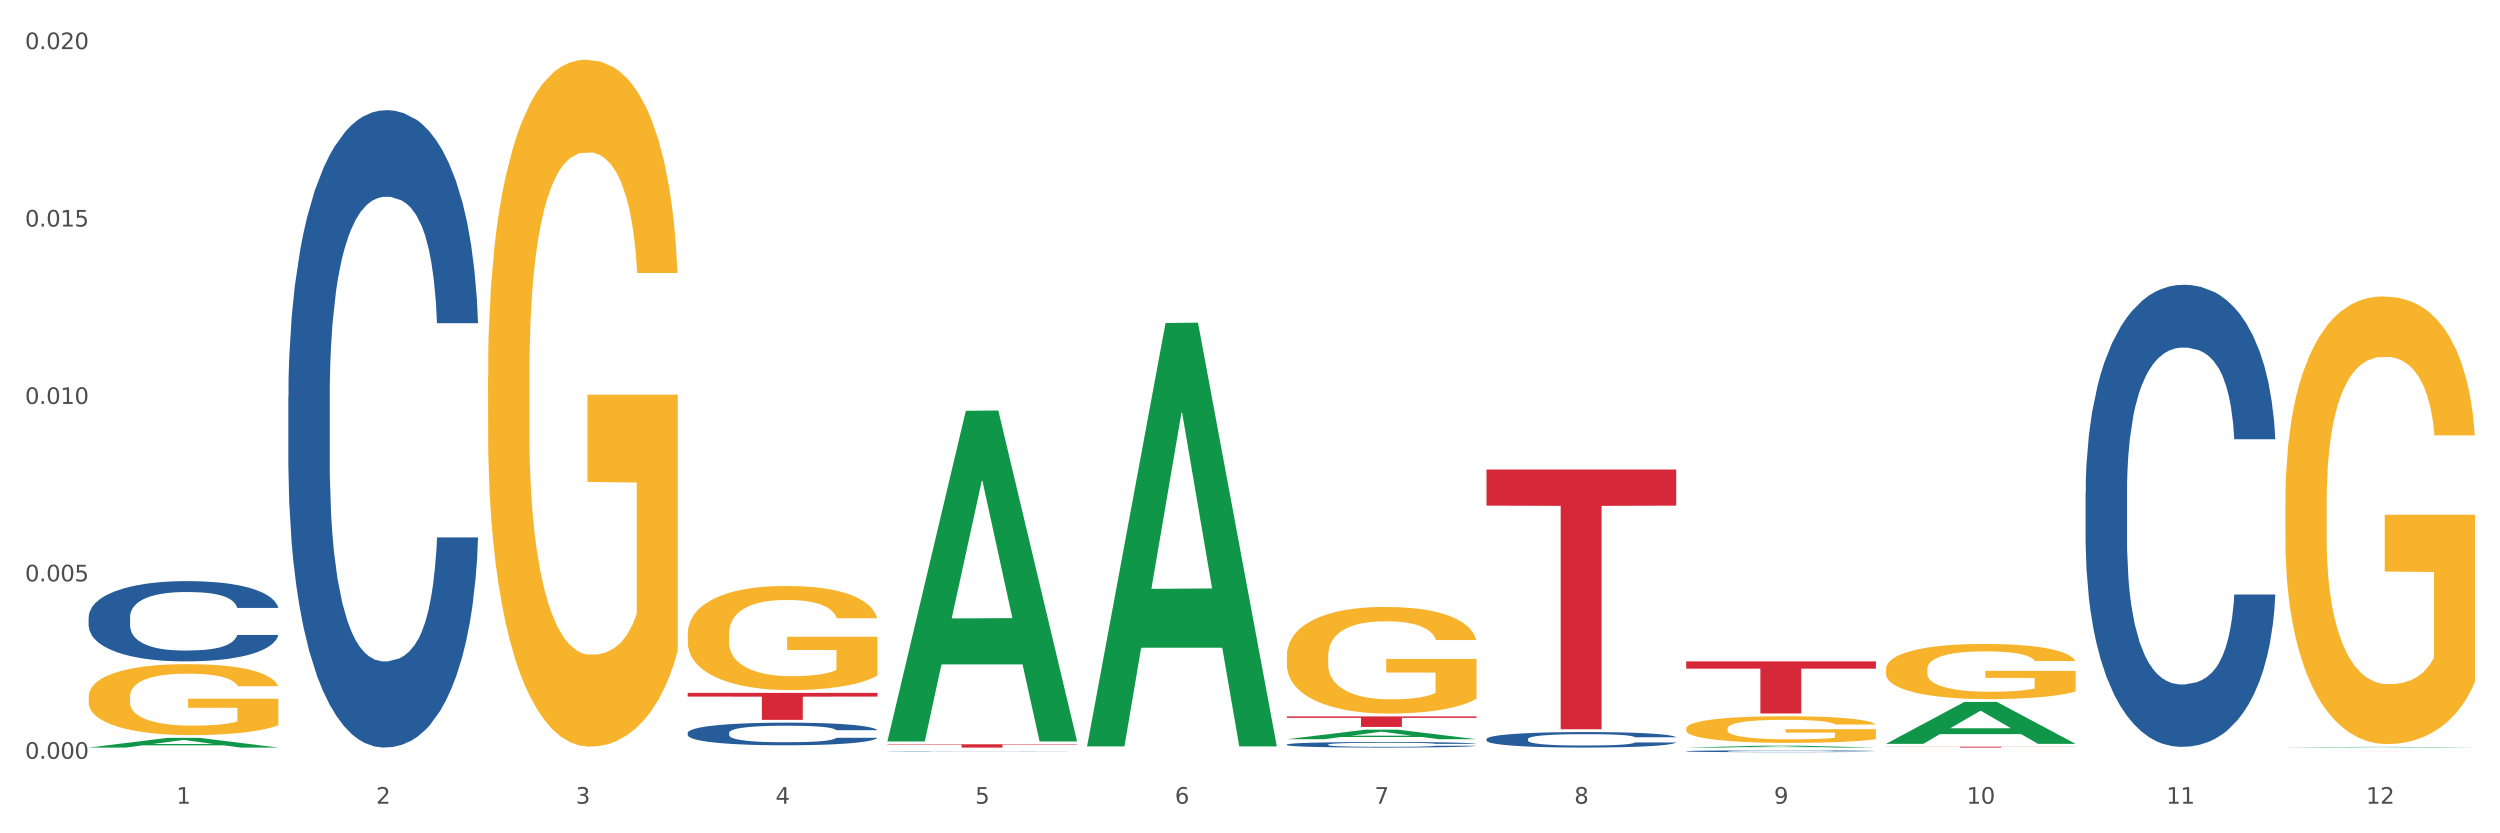
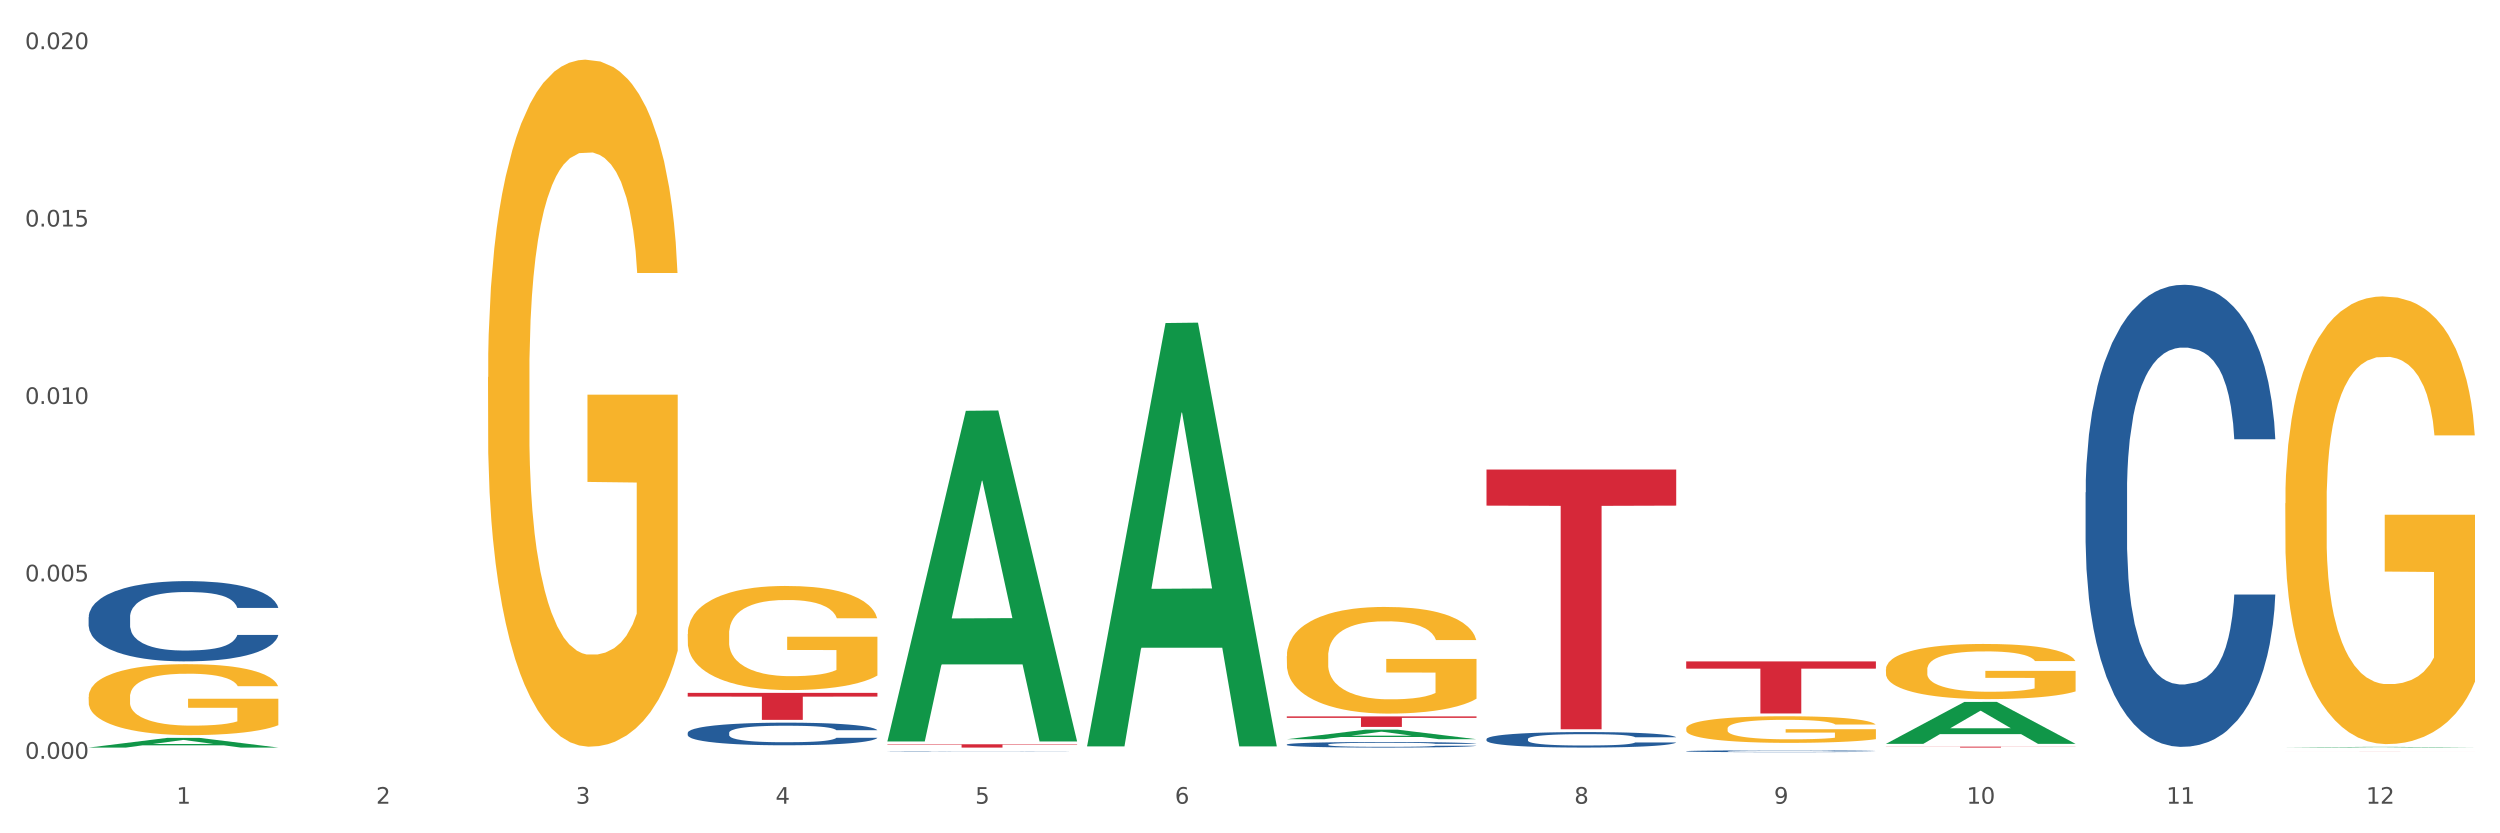
<svg xmlns="http://www.w3.org/2000/svg" xmlns:xlink="http://www.w3.org/1999/xlink" width="1080pt" height="360pt" viewBox="0 0 1080 360" version="1.1">
  <rect x="0" y="0" width="1080" height="360" fill="#333333" stroke="none" />
  <defs>
    <style type="text/css">*{stroke-linejoin: round; stroke-linecap: butt}</style>
  </defs>
  <g id="figure_1">
    <g id="patch_1">
      <path d="M 0 360  L 1080 360  L 1080 0  L 0 0  z " style="fill: #ffffff; stroke: #ffffff; stroke-linejoin: miter" />
    </g>
    <g id="axes_1">
      <g id="matplotlib.axis_1">
        <g id="xtick_1">
          <g id="text_1">
            <g style="fill: #4d4d4d" transform="translate(76.207 347.204) scale(0.096 -0.096)">
              <defs>
                <path id="DejaVuSans-31" d="M 794 531  L 1825 531  L 1825 4091  L 703 3866  L 703 4441  L 1819 4666  L 2450 4666  L 2450 531  L 3481 531  L 3481 0  L 794 0  L 794 531  z " transform="scale(0.016)" />
              </defs>
              <use xlink:href="#DejaVuSans-31" />
            </g>
          </g>
        </g>
        <g id="xtick_2">
          <g id="text_2">
            <g style="fill: #4d4d4d" transform="translate(162.476 347.204) scale(0.096 -0.096)">
              <defs>
                <path id="DejaVuSans-32" d="M 1228 531  L 3431 531  L 3431 0  L 469 0  L 469 531  Q 828 903 1448 1529  Q 2069 2156 2228 2338  Q 2531 2678 2651 2914  Q 2772 3150 2772 3378  Q 2772 3750 2511 3984  Q 2250 4219 1831 4219  Q 1534 4219 1204 4116  Q 875 4013 500 3803  L 500 4441  Q 881 4594 1212 4672  Q 1544 4750 1819 4750  Q 2544 4750 2975 4387  Q 3406 4025 3406 3419  Q 3406 3131 3298 2873  Q 3191 2616 2906 2266  Q 2828 2175 2409 1742  Q 1991 1309 1228 531  z " transform="scale(0.016)" />
              </defs>
              <use xlink:href="#DejaVuSans-32" />
            </g>
          </g>
        </g>
        <g id="xtick_3">
          <g id="text_3">
            <g style="fill: #4d4d4d" transform="translate(248.745 347.204) scale(0.096 -0.096)">
              <defs>
                <path id="DejaVuSans-33" d="M 2597 2516  Q 3050 2419 3304 2112  Q 3559 1806 3559 1356  Q 3559 666 3084 287  Q 2609 -91 1734 -91  Q 1441 -91 1130 -33  Q 819 25 488 141  L 488 750  Q 750 597 1062 519  Q 1375 441 1716 441  Q 2309 441 2620 675  Q 2931 909 2931 1356  Q 2931 1769 2642 2001  Q 2353 2234 1838 2234  L 1294 2234  L 1294 2753  L 1863 2753  Q 2328 2753 2575 2939  Q 2822 3125 2822 3475  Q 2822 3834 2567 4026  Q 2313 4219 1838 4219  Q 1578 4219 1281 4162  Q 984 4106 628 3988  L 628 4550  Q 988 4650 1302 4700  Q 1616 4750 1894 4750  Q 2613 4750 3031 4423  Q 3450 4097 3450 3541  Q 3450 3153 3228 2886  Q 3006 2619 2597 2516  z " transform="scale(0.016)" />
              </defs>
              <use xlink:href="#DejaVuSans-33" />
            </g>
          </g>
        </g>
        <g id="xtick_4">
          <g id="text_4">
            <g style="fill: #4d4d4d" transform="translate(335.014 347.204) scale(0.096 -0.096)">
              <defs>
                <path id="DejaVuSans-34" d="M 2419 4116  L 825 1625  L 2419 1625  L 2419 4116  z M 2253 4666  L 3047 4666  L 3047 1625  L 3713 1625  L 3713 1100  L 3047 1100  L 3047 0  L 2419 0  L 2419 1100  L 313 1100  L 313 1709  L 2253 4666  z " transform="scale(0.016)" />
              </defs>
              <use xlink:href="#DejaVuSans-34" />
            </g>
          </g>
        </g>
        <g id="xtick_5">
          <g id="text_5">
            <g style="fill: #4d4d4d" transform="translate(421.284 347.204) scale(0.096 -0.096)">
              <defs>
                <path id="DejaVuSans-35" d="M 691 4666  L 3169 4666  L 3169 4134  L 1269 4134  L 1269 2991  Q 1406 3038 1543 3061  Q 1681 3084 1819 3084  Q 2600 3084 3056 2656  Q 3513 2228 3513 1497  Q 3513 744 3044 326  Q 2575 -91 1722 -91  Q 1428 -91 1123 -41  Q 819 9 494 109  L 494 744  Q 775 591 1075 516  Q 1375 441 1709 441  Q 2250 441 2565 725  Q 2881 1009 2881 1497  Q 2881 1984 2565 2268  Q 2250 2553 1709 2553  Q 1456 2553 1204 2497  Q 953 2441 691 2322  L 691 4666  z " transform="scale(0.016)" />
              </defs>
              <use xlink:href="#DejaVuSans-35" />
            </g>
          </g>
        </g>
        <g id="xtick_6">
          <g id="text_6">
            <g style="fill: #4d4d4d" transform="translate(507.553 347.204) scale(0.096 -0.096)">
              <defs>
                <path id="DejaVuSans-36" d="M 2113 2584  Q 1688 2584 1439 2293  Q 1191 2003 1191 1497  Q 1191 994 1439 701  Q 1688 409 2113 409  Q 2538 409 2786 701  Q 3034 994 3034 1497  Q 3034 2003 2786 2293  Q 2538 2584 2113 2584  z M 3366 4563  L 3366 3988  Q 3128 4100 2886 4159  Q 2644 4219 2406 4219  Q 1781 4219 1451 3797  Q 1122 3375 1075 2522  Q 1259 2794 1537 2939  Q 1816 3084 2150 3084  Q 2853 3084 3261 2657  Q 3669 2231 3669 1497  Q 3669 778 3244 343  Q 2819 -91 2113 -91  Q 1303 -91 875 529  Q 447 1150 447 2328  Q 447 3434 972 4092  Q 1497 4750 2381 4750  Q 2619 4750 2861 4703  Q 3103 4656 3366 4563  z " transform="scale(0.016)" />
              </defs>
              <use xlink:href="#DejaVuSans-36" />
            </g>
          </g>
        </g>
        <g id="xtick_7">
          <g id="text_7">
            <g style="fill: #4d4d4d" transform="translate(593.822 347.204) scale(0.096 -0.096)">
              <defs>
-                 <path id="DejaVuSans-37" d="M 525 4666  L 3525 4666  L 3525 4397  L 1831 0  L 1172 0  L 2766 4134  L 525 4134  L 525 4666  z " transform="scale(0.016)" />
-               </defs>
+                 </defs>
              <use xlink:href="#DejaVuSans-37" />
            </g>
          </g>
        </g>
        <g id="xtick_8">
          <g id="text_8">
            <g style="fill: #4d4d4d" transform="translate(680.091 347.204) scale(0.096 -0.096)">
              <defs>
                <path id="DejaVuSans-38" d="M 2034 2216  Q 1584 2216 1326 1975  Q 1069 1734 1069 1313  Q 1069 891 1326 650  Q 1584 409 2034 409  Q 2484 409 2743 651  Q 3003 894 3003 1313  Q 3003 1734 2745 1975  Q 2488 2216 2034 2216  z M 1403 2484  Q 997 2584 770 2862  Q 544 3141 544 3541  Q 544 4100 942 4425  Q 1341 4750 2034 4750  Q 2731 4750 3128 4425  Q 3525 4100 3525 3541  Q 3525 3141 3298 2862  Q 3072 2584 2669 2484  Q 3125 2378 3379 2068  Q 3634 1759 3634 1313  Q 3634 634 3220 271  Q 2806 -91 2034 -91  Q 1263 -91 848 271  Q 434 634 434 1313  Q 434 1759 690 2068  Q 947 2378 1403 2484  z M 1172 3481  Q 1172 3119 1398 2916  Q 1625 2713 2034 2713  Q 2441 2713 2670 2916  Q 2900 3119 2900 3481  Q 2900 3844 2670 4047  Q 2441 4250 2034 4250  Q 1625 4250 1398 4047  Q 1172 3844 1172 3481  z " transform="scale(0.016)" />
              </defs>
              <use xlink:href="#DejaVuSans-38" />
            </g>
          </g>
        </g>
        <g id="xtick_9">
          <g id="text_9">
            <g style="fill: #4d4d4d" transform="translate(766.361 347.204) scale(0.096 -0.096)">
              <defs>
                <path id="DejaVuSans-39" d="M 703 97  L 703 672  Q 941 559 1184 500  Q 1428 441 1663 441  Q 2288 441 2617 861  Q 2947 1281 2994 2138  Q 2813 1869 2534 1725  Q 2256 1581 1919 1581  Q 1219 1581 811 2004  Q 403 2428 403 3163  Q 403 3881 828 4315  Q 1253 4750 1959 4750  Q 2769 4750 3195 4129  Q 3622 3509 3622 2328  Q 3622 1225 3098 567  Q 2575 -91 1691 -91  Q 1453 -91 1209 -44  Q 966 3 703 97  z M 1959 2075  Q 2384 2075 2632 2365  Q 2881 2656 2881 3163  Q 2881 3666 2632 3958  Q 2384 4250 1959 4250  Q 1534 4250 1286 3958  Q 1038 3666 1038 3163  Q 1038 2656 1286 2365  Q 1534 2075 1959 2075  z " transform="scale(0.016)" />
              </defs>
              <use xlink:href="#DejaVuSans-39" />
            </g>
          </g>
        </g>
        <g id="xtick_10">
          <g id="text_10">
            <g style="fill: #4d4d4d" transform="translate(849.576 347.204) scale(0.096 -0.096)">
              <defs>
                <path id="DejaVuSans-30" d="M 2034 4250  Q 1547 4250 1301 3770  Q 1056 3291 1056 2328  Q 1056 1369 1301 889  Q 1547 409 2034 409  Q 2525 409 2770 889  Q 3016 1369 3016 2328  Q 3016 3291 2770 3770  Q 2525 4250 2034 4250  z M 2034 4750  Q 2819 4750 3233 4129  Q 3647 3509 3647 2328  Q 3647 1150 3233 529  Q 2819 -91 2034 -91  Q 1250 -91 836 529  Q 422 1150 422 2328  Q 422 3509 836 4129  Q 1250 4750 2034 4750  z " transform="scale(0.016)" />
              </defs>
              <use xlink:href="#DejaVuSans-31" />
              <use xlink:href="#DejaVuSans-30" transform="translate(63.623 0)" />
            </g>
          </g>
        </g>
        <g id="xtick_11">
          <g id="text_11">
            <g style="fill: #4d4d4d" transform="translate(935.845 347.204) scale(0.096 -0.096)">
              <use xlink:href="#DejaVuSans-31" />
              <use xlink:href="#DejaVuSans-31" transform="translate(63.623 0)" />
            </g>
          </g>
        </g>
        <g id="xtick_12">
          <g id="text_12">
            <g style="fill: #4d4d4d" transform="translate(1022.114 347.204) scale(0.096 -0.096)">
              <use xlink:href="#DejaVuSans-31" />
              <use xlink:href="#DejaVuSans-32" transform="translate(63.623 0)" />
            </g>
          </g>
        </g>
        <g id="xtick_13" />
        <g id="xtick_14" />
        <g id="xtick_15" />
        <g id="xtick_16" />
        <g id="xtick_17" />
        <g id="xtick_18" />
        <g id="xtick_19" />
        <g id="xtick_20" />
        <g id="xtick_21" />
        <g id="xtick_22" />
        <g id="xtick_23" />
      </g>
      <g id="matplotlib.axis_2">
        <g id="ytick_1">
          <g id="text_13">
            <g style="fill: #4d4d4d" transform="translate(10.8 327.795) scale(0.096 -0.096)">
              <defs>
                <path id="DejaVuSans-2e" d="M 684 794  L 1344 794  L 1344 0  L 684 0  L 684 794  z " transform="scale(0.016)" />
              </defs>
              <use xlink:href="#DejaVuSans-30" />
              <use xlink:href="#DejaVuSans-2e" transform="translate(63.623 0)" />
              <use xlink:href="#DejaVuSans-30" transform="translate(95.41 0)" />
              <use xlink:href="#DejaVuSans-30" transform="translate(159.033 0)" />
              <use xlink:href="#DejaVuSans-30" transform="translate(222.656 0)" />
            </g>
          </g>
        </g>
        <g id="ytick_2">
          <g id="text_14">
            <g style="fill: #4d4d4d" transform="translate(10.8 251.153) scale(0.096 -0.096)">
              <use xlink:href="#DejaVuSans-30" />
              <use xlink:href="#DejaVuSans-2e" transform="translate(63.623 0)" />
              <use xlink:href="#DejaVuSans-30" transform="translate(95.41 0)" />
              <use xlink:href="#DejaVuSans-30" transform="translate(159.033 0)" />
              <use xlink:href="#DejaVuSans-35" transform="translate(222.656 0)" />
            </g>
          </g>
        </g>
        <g id="ytick_3">
          <g id="text_15">
            <g style="fill: #4d4d4d" transform="translate(10.8 174.511) scale(0.096 -0.096)">
              <use xlink:href="#DejaVuSans-30" />
              <use xlink:href="#DejaVuSans-2e" transform="translate(63.623 0)" />
              <use xlink:href="#DejaVuSans-30" transform="translate(95.41 0)" />
              <use xlink:href="#DejaVuSans-31" transform="translate(159.033 0)" />
              <use xlink:href="#DejaVuSans-30" transform="translate(222.656 0)" />
            </g>
          </g>
        </g>
        <g id="ytick_4">
          <g id="text_16">
            <g style="fill: #4d4d4d" transform="translate(10.8 97.869) scale(0.096 -0.096)">
              <use xlink:href="#DejaVuSans-30" />
              <use xlink:href="#DejaVuSans-2e" transform="translate(63.623 0)" />
              <use xlink:href="#DejaVuSans-30" transform="translate(95.41 0)" />
              <use xlink:href="#DejaVuSans-31" transform="translate(159.033 0)" />
              <use xlink:href="#DejaVuSans-35" transform="translate(222.656 0)" />
            </g>
          </g>
        </g>
        <g id="ytick_5">
          <g id="text_17">
            <g style="fill: #4d4d4d" transform="translate(10.8 21.227) scale(0.096 -0.096)">
              <use xlink:href="#DejaVuSans-30" />
              <use xlink:href="#DejaVuSans-2e" transform="translate(63.623 0)" />
              <use xlink:href="#DejaVuSans-30" transform="translate(95.41 0)" />
              <use xlink:href="#DejaVuSans-32" transform="translate(159.033 0)" />
              <use xlink:href="#DejaVuSans-30" transform="translate(222.656 0)" />
            </g>
          </g>
        </g>
        <g id="ytick_6" />
        <g id="ytick_7" />
        <g id="ytick_8" />
        <g id="ytick_9" />
      </g>
      <g id="PolyCollection_1">
        <path d="M 38.283 322.947  L 38.367 322.943  L 72.164 318.77  L 86.189 318.766  L 120.239 322.955  L 104.017 322.955  L 96.666 321.979  L 61.771 321.979  L 61.518 321.995  L 54.421 322.955  L 38.283 322.955  L 38.283 322.947  L 66.165 321.397  L 92.272 321.393  L 79.345 319.659  L 79.176 319.651  L 79.007 319.663  L 66.08 321.393  L 66.165 321.397  L 38.283 322.947  z " clip-path="url(#p962e3e7847)" style="fill: #109648" />
        <path d="M 555.898 283.491  L 555.995 283.448  L 555.995 281.933  L 556.189 280.629  L 557.156 277.473  L 558.608 274.863  L 559.672 273.475  L 560.736 272.338  L 561.994 271.202  L 563.542 270.024  L 566.348 268.298  L 568.09 267.414  L 570.219 266.489  L 574.089 265.142  L 576.895 264.384  L 579.798 263.753  L 584.539 262.996  L 587.636 262.659  L 590.925 262.406  L 594.893 262.238  L 597.892 262.196  L 604.472 262.322  L 610.084 262.701  L 612.793 262.996  L 616.276 263.501  L 618.115 263.837  L 621.114 264.511  L 624.211 265.394  L 626.34 266.152  L 629.533 267.583  L 631.952 269.014  L 634.177 270.781  L 635.338 272.002  L 636.209 273.138  L 636.983 274.442  L 637.757 276.505  L 620.34 276.505  L 619.663 275.032  L 618.599 273.643  L 617.051 272.296  L 615.696 271.454  L 613.374 270.402  L 611.245 269.729  L 609.019 269.224  L 606.31 268.803  L 604.181 268.593  L 601.182 268.424  L 595.28 268.466  L 591.312 268.803  L 588.603 269.224  L 586.861 269.603  L 585.313 270.024  L 583.572 270.613  L 581.54 271.497  L 580.088 272.296  L 578.637 273.306  L 577.476 274.316  L 576.411 275.495  L 575.541 276.757  L 574.863 278.062  L 574.283 279.661  L 573.799 282.312  L 573.799 288.078  L 573.992 289.382  L 574.476 291.108  L 575.057 292.412  L 576.024 293.97  L 576.895 295.022  L 578.54 296.537  L 580.379 297.799  L 581.83 298.599  L 583.281 299.272  L 585.797 300.198  L 588.603 300.956  L 591.022 301.418  L 594.312 301.839  L 596.537 302.008  L 598.473 302.092  L 603.214 302.092  L 606.6 301.966  L 610.374 301.671  L 613.277 301.292  L 615.696 300.829  L 618.405 300.072  L 620.147 299.356  L 620.147 290.561  L 598.86 290.519  L 598.86 284.669  L 637.854 284.669  L 637.854 301.839  L 636.209 302.723  L 634.371 303.523  L 632.435 304.238  L 629.533 305.122  L 626.049 305.964  L 622.953 306.553  L 619.663 307.058  L 615.793 307.521  L 610.761 307.942  L 607.665 308.11  L 603.794 308.236  L 599.247 308.278  L 595.28 308.194  L 591.409 307.984  L 587.345 307.605  L 583.378 307.058  L 580.379 306.511  L 577.379 305.837  L 574.186 304.954  L 571.67 304.112  L 569.735 303.354  L 567.606 302.386  L 565.284 301.124  L 563.542 299.988  L 561.994 298.809  L 560.349 297.294  L 559.188 295.99  L 558.027 294.348  L 557.35 293.128  L 556.576 291.234  L 555.995 288.583  L 555.898 283.491  z " clip-path="url(#p962e3e7847)" style="fill: #f7b32b" />
        <path d="M 728.437 314.733  L 728.533 314.723  L 728.533 314.344  L 728.727 314.019  L 729.695 313.231  L 731.146 312.579  L 732.21 312.233  L 733.275 311.949  L 734.533 311.665  L 736.081 311.371  L 738.887 310.94  L 740.628 310.72  L 742.757 310.489  L 746.628 310.152  L 749.434 309.963  L 752.336 309.806  L 757.078 309.617  L 760.174 309.533  L 763.464 309.47  L 767.431 309.428  L 770.43 309.417  L 777.01 309.449  L 782.622 309.543  L 785.332 309.617  L 788.815 309.743  L 790.653 309.827  L 793.653 309.995  L 796.749 310.215  L 798.878 310.405  L 802.071 310.762  L 804.49 311.119  L 806.716 311.56  L 807.877 311.865  L 808.747 312.149  L 809.522 312.474  L 810.296 312.989  L 792.879 312.989  L 792.201 312.621  L 791.137 312.275  L 789.589 311.939  L 788.234 311.728  L 785.912 311.466  L 783.783 311.298  L 781.558 311.172  L 778.849 311.067  L 776.72 311.014  L 773.72 310.972  L 767.818 310.982  L 763.851 311.067  L 761.142 311.172  L 759.4 311.266  L 757.852 311.371  L 756.11 311.518  L 754.078 311.739  L 752.627 311.939  L 751.175 312.191  L 750.014 312.443  L 748.95 312.737  L 748.079 313.052  L 747.402 313.378  L 746.821 313.777  L 746.337 314.439  L 746.337 315.878  L 746.531 316.204  L 747.015 316.635  L 747.595 316.961  L 748.563 317.349  L 749.434 317.612  L 751.078 317.99  L 752.917 318.305  L 754.368 318.505  L 755.82 318.673  L 758.335 318.904  L 761.142 319.093  L 763.561 319.209  L 766.85 319.314  L 769.076 319.356  L 771.011 319.377  L 775.752 319.377  L 779.139 319.346  L 782.913 319.272  L 785.815 319.177  L 788.234 319.062  L 790.944 318.873  L 792.685 318.694  L 792.685 316.498  L 771.398 316.488  L 771.398 315.027  L 810.392 315.027  L 810.392 319.314  L 808.747 319.535  L 806.909 319.734  L 804.974 319.913  L 802.071 320.133  L 798.588 320.344  L 795.491 320.491  L 792.201 320.617  L 788.331 320.732  L 783.3 320.837  L 780.203 320.879  L 776.333 320.911  L 771.785 320.921  L 767.818 320.9  L 763.948 320.848  L 759.884 320.753  L 755.916 320.617  L 752.917 320.48  L 749.917 320.312  L 746.724 320.091  L 744.209 319.881  L 742.273 319.692  L 740.145 319.451  L 737.822 319.135  L 736.081 318.852  L 734.533 318.558  L 732.888 318.179  L 731.726 317.854  L 730.565 317.444  L 729.888 317.139  L 729.114 316.666  L 728.533 316.004  L 728.437 314.733  z " clip-path="url(#p962e3e7847)" style="fill: #f7b32b" />
        <path d="M 814.706 289.202  L 814.803 289.18  L 814.803 288.396  L 814.996 287.722  L 815.964 286.089  L 817.415 284.74  L 818.479 284.022  L 819.544 283.434  L 820.802 282.847  L 822.35 282.237  L 825.156 281.345  L 826.898 280.888  L 829.026 280.409  L 832.897 279.713  L 835.703 279.321  L 838.606 278.994  L 843.347 278.603  L 846.443 278.429  L 849.733 278.298  L 853.7 278.211  L 856.7 278.189  L 863.279 278.254  L 868.891 278.45  L 871.601 278.603  L 875.084 278.864  L 876.923 279.038  L 879.922 279.386  L 883.018 279.843  L 885.147 280.235  L 888.34 280.975  L 890.759 281.715  L 892.985 282.629  L 894.146 283.26  L 895.017 283.848  L 895.791 284.522  L 896.565 285.589  L 879.148 285.589  L 878.471 284.827  L 877.406 284.109  L 875.858 283.412  L 874.504 282.977  L 872.181 282.433  L 870.053 282.085  L 867.827 281.824  L 865.118 281.606  L 862.989 281.497  L 859.99 281.41  L 854.087 281.432  L 850.12 281.606  L 847.411 281.824  L 845.669 282.02  L 844.121 282.237  L 842.379 282.542  L 840.347 282.999  L 838.896 283.412  L 837.444 283.935  L 836.283 284.457  L 835.219 285.066  L 834.348 285.719  L 833.671 286.394  L 833.09 287.221  L 832.606 288.592  L 832.606 291.574  L 832.8 292.248  L 833.284 293.141  L 833.864 293.815  L 834.832 294.621  L 835.703 295.165  L 837.348 295.948  L 839.186 296.601  L 840.638 297.015  L 842.089 297.363  L 844.605 297.842  L 847.411 298.233  L 849.83 298.473  L 853.12 298.69  L 855.345 298.777  L 857.28 298.821  L 862.021 298.821  L 865.408 298.756  L 869.182 298.603  L 872.085 298.407  L 874.504 298.168  L 877.213 297.776  L 878.955 297.406  L 878.955 292.858  L 857.667 292.836  L 857.667 289.811  L 896.662 289.811  L 896.662 298.69  L 895.017 299.147  L 893.178 299.561  L 891.243 299.931  L 888.34 300.388  L 884.857 300.823  L 881.761 301.128  L 878.471 301.389  L 874.6 301.629  L 869.569 301.846  L 866.472 301.933  L 862.602 301.998  L 858.054 302.02  L 854.087 301.977  L 850.217 301.868  L 846.153 301.672  L 842.186 301.389  L 839.186 301.106  L 836.187 300.758  L 832.993 300.301  L 830.478 299.866  L 828.543 299.474  L 826.414 298.973  L 824.092 298.32  L 822.35 297.733  L 820.802 297.123  L 819.157 296.34  L 817.996 295.665  L 816.835 294.817  L 816.157 294.185  L 815.383 293.206  L 814.803 291.835  L 814.706 289.202  z " clip-path="url(#p962e3e7847)" style="fill: #f7b32b" />
        <path d="M 987.244 324.768  L 1069.2 324.768  L 1069.2 324.773  L 1036.961 324.773  L 1036.961 324.799  L 1019.289 324.799  L 1019.289 324.773  L 987.244 324.773  L 987.244 324.768  L 987.244 324.768  z " clip-path="url(#p962e3e7847)" style="fill: #d62839" />
        <path d="M 814.706 322.554  L 896.662 322.554  L 896.662 322.61  L 864.423 322.61  L 864.423 322.955  L 846.75 322.955  L 846.75 322.61  L 814.706 322.61  L 814.706 322.555  L 814.706 322.554  z " clip-path="url(#p962e3e7847)" style="fill: #d62839" />
        <path d="M 728.437 285.724  L 810.392 285.724  L 810.392 288.85  L 778.154 288.871  L 778.154 308.223  L 760.481 308.223  L 760.481 288.871  L 728.437 288.85  L 728.437 285.745  L 728.437 285.724  z " clip-path="url(#p962e3e7847)" style="fill: #d62839" />
        <path d="M 642.167 202.836  L 724.123 202.836  L 724.123 218.431  L 691.885 218.536  L 691.885 315.057  L 674.212 315.057  L 674.212 218.536  L 642.167 218.431  L 642.167 202.941  L 642.167 202.836  z " clip-path="url(#p962e3e7847)" style="fill: #d62839" />
        <path d="M 555.898 309.472  L 637.854 309.472  L 637.854 310.105  L 605.615 310.109  L 605.615 314.029  L 587.943 314.029  L 587.943 310.109  L 555.898 310.105  L 555.898 309.476  L 555.898 309.472  z " clip-path="url(#p962e3e7847)" style="fill: #d62839" />
        <path d="M 383.36 321.519  L 465.316 321.519  L 465.316 321.718  L 433.077 321.72  L 433.077 322.955  L 415.404 322.955  L 415.404 321.72  L 383.36 321.718  L 383.36 321.52  L 383.36 321.519  z " clip-path="url(#p962e3e7847)" style="fill: #d62839" />
        <path d="M 987.244 217.42  L 987.341 217.243  L 987.341 210.884  L 987.535 205.408  L 988.502 192.16  L 989.954 181.208  L 991.018 175.379  L 992.082 170.61  L 993.34 165.84  L 994.888 160.894  L 997.694 153.652  L 999.436 149.943  L 1001.565 146.056  L 1005.435 140.404  L 1008.241 137.224  L 1011.144 134.575  L 1015.885 131.395  L 1018.982 129.982  L 1022.271 128.922  L 1026.239 128.216  L 1029.238 128.039  L 1035.818 128.569  L 1041.43 130.159  L 1044.139 131.395  L 1047.623 133.515  L 1049.461 134.928  L 1052.461 137.754  L 1055.557 141.464  L 1057.686 144.643  L 1060.879 150.649  L 1063.298 156.655  L 1065.523 164.074  L 1066.684 169.197  L 1067.555 173.966  L 1068.329 179.442  L 1069.103 188.097  L 1051.686 188.097  L 1051.009 181.915  L 1049.945 176.086  L 1048.397 170.433  L 1047.042 166.9  L 1044.72 162.484  L 1042.591 159.658  L 1040.366 157.538  L 1037.656 155.772  L 1035.528 154.889  L 1032.528 154.182  L 1026.626 154.359  L 1022.658 155.772  L 1019.949 157.538  L 1018.207 159.128  L 1016.659 160.894  L 1014.918 163.367  L 1012.886 167.077  L 1011.434 170.433  L 1009.983 174.672  L 1008.822 178.912  L 1007.757 183.858  L 1006.887 189.157  L 1006.209 194.633  L 1005.629 201.345  L 1005.145 212.474  L 1005.145 236.674  L 1005.338 242.15  L 1005.822 249.392  L 1006.403 254.868  L 1007.37 261.404  L 1008.241 265.82  L 1009.886 272.179  L 1011.725 277.478  L 1013.176 280.834  L 1014.627 283.66  L 1017.143 287.547  L 1019.949 290.726  L 1022.368 292.669  L 1025.658 294.436  L 1027.883 295.142  L 1029.819 295.495  L 1034.56 295.495  L 1037.947 294.966  L 1041.72 293.729  L 1044.623 292.139  L 1047.042 290.196  L 1049.751 287.017  L 1051.493 284.014  L 1051.493 247.096  L 1030.206 246.919  L 1030.206 222.366  L 1069.2 222.366  L 1069.2 294.436  L 1067.555 298.145  L 1065.717 301.501  L 1063.781 304.504  L 1060.879 308.214  L 1057.395 311.746  L 1054.299 314.219  L 1051.009 316.339  L 1047.139 318.282  L 1042.107 320.049  L 1039.011 320.755  L 1035.14 321.285  L 1030.593 321.462  L 1026.626 321.109  L 1022.755 320.225  L 1018.691 318.636  L 1014.724 316.339  L 1011.725 314.043  L 1008.725 311.217  L 1005.532 307.507  L 1003.016 303.974  L 1001.081 300.795  L 998.952 296.732  L 996.63 291.433  L 994.888 286.663  L 993.34 281.717  L 991.695 275.358  L 990.534 269.882  L 989.373 262.993  L 988.696 257.871  L 987.922 249.922  L 987.341 238.793  L 987.244 217.42  z " clip-path="url(#p962e3e7847)" style="fill: #f7b32b" />
        <path d="M 38.283 301.078  L 38.38 301.05  L 38.38 300.042  L 38.573 299.174  L 39.541 297.074  L 40.992 295.338  L 42.057 294.413  L 43.121 293.657  L 44.379 292.901  L 45.927 292.117  L 48.733 290.969  L 50.475 290.381  L 52.603 289.765  L 56.474 288.869  L 59.28 288.365  L 62.183 287.945  L 66.924 287.441  L 70.02 287.217  L 73.31 287.049  L 77.277 286.937  L 80.277 286.909  L 86.857 286.993  L 92.469 287.245  L 95.178 287.441  L 98.661 287.777  L 100.5 288.001  L 103.499 288.449  L 106.596 289.037  L 108.724 289.541  L 111.917 290.493  L 114.336 291.445  L 116.562 292.621  L 117.723 293.433  L 118.594 294.189  L 119.368 295.058  L 120.142 296.43  L 102.725 296.43  L 102.048 295.45  L 100.983 294.525  L 99.435 293.629  L 98.081 293.069  L 95.758 292.369  L 93.63 291.921  L 91.404 291.585  L 88.695 291.305  L 86.566 291.165  L 83.567 291.053  L 77.664 291.081  L 73.697 291.305  L 70.988 291.585  L 69.246 291.837  L 67.698 292.117  L 65.956 292.509  L 63.924 293.097  L 62.473 293.629  L 61.022 294.301  L 59.86 294.974  L 58.796 295.758  L 57.925 296.598  L 57.248 297.466  L 56.667 298.53  L 56.184 300.294  L 56.184 304.131  L 56.377 304.999  L 56.861 306.147  L 57.441 307.015  L 58.409 308.051  L 59.28 308.751  L 60.925 309.759  L 62.763 310.599  L 64.215 311.132  L 65.666 311.58  L 68.182 312.196  L 70.988 312.7  L 73.407 313.008  L 76.697 313.288  L 78.922 313.4  L 80.857 313.456  L 85.599 313.456  L 88.985 313.372  L 92.759 313.176  L 95.662 312.924  L 98.081 312.616  L 100.79 312.112  L 102.532 311.636  L 102.532 305.783  L 81.244 305.755  L 81.244 301.862  L 120.239 301.862  L 120.239 313.288  L 118.594 313.876  L 116.755 314.408  L 114.82 314.884  L 111.917 315.472  L 108.434 316.032  L 105.338 316.424  L 102.048 316.76  L 98.177 317.068  L 93.146 317.348  L 90.05 317.46  L 86.179 317.544  L 81.631 317.572  L 77.664 317.516  L 73.794 317.376  L 69.73 317.124  L 65.763 316.76  L 62.763 316.396  L 59.764 315.948  L 56.571 315.36  L 54.055 314.8  L 52.12 314.296  L 49.991 313.652  L 47.669 312.812  L 45.927 312.056  L 44.379 311.272  L 42.734 310.263  L 41.573 309.395  L 40.412 308.303  L 39.734 307.491  L 38.96 306.231  L 38.38 304.467  L 38.283 301.078  z " clip-path="url(#p962e3e7847)" style="fill: #f7b32b" />
        <path d="M 38.283 266.62  L 38.38 266.589  L 38.38 265.702  L 38.67 264.499  L 39.736 262.282  L 41.092 260.604  L 43.417 258.641  L 44.677 257.817  L 46.324 256.899  L 49.714 255.411  L 53.589 254.144  L 56.302 253.447  L 58.336 253.004  L 62.889 252.212  L 65.505 251.864  L 68.217 251.579  L 70.542 251.389  L 74.417 251.167  L 77.517 251.072  L 81.101 251.041  L 84.105 251.072  L 88.076 251.199  L 93.889 251.579  L 96.117 251.801  L 99.12 252.181  L 102.22 252.687  L 104.739 253.194  L 107.645 253.922  L 110.648 254.872  L 113.554 256.076  L 115.589 257.184  L 117.236 258.356  L 118.689 259.781  L 119.754 261.332  L 120.239 262.63  L 102.511 262.63  L 102.026 261.459  L 101.058 260.192  L 100.089 259.337  L 99.023 258.641  L 97.376 257.849  L 95.923 257.342  L 93.501 256.741  L 91.273 256.361  L 89.433 256.139  L 87.205 255.949  L 82.458 255.759  L 79.067 255.759  L 76.936 255.822  L 74.32 255.981  L 72.092 256.202  L 69.477 256.582  L 67.442 256.994  L 65.408 257.532  L 64.245 257.912  L 62.502 258.609  L 61.339 259.179  L 59.789 260.161  L 58.917 260.857  L 57.367 262.662  L 56.689 263.992  L 56.399 264.91  L 56.205 265.924  L 56.205 270.864  L 56.786 273.08  L 57.27 274.03  L 58.045 275.107  L 59.498 276.5  L 61.63 277.862  L 63.858 278.843  L 65.698 279.445  L 67.442 279.888  L 69.186 280.237  L 71.317 280.553  L 73.061 280.743  L 75.677 280.933  L 78.776 281.028  L 81.198 281.028  L 86.139 280.87  L 88.367 280.712  L 90.498 280.49  L 92.823 280.142  L 94.664 279.762  L 95.73 279.477  L 97.473 278.875  L 98.83 278.242  L 99.992 277.513  L 100.767 276.88  L 101.639 275.93  L 102.317 274.854  L 102.511 274.284  L 120.239 274.284  L 119.851 275.424  L 119.173 276.532  L 117.817 278.02  L 116.751 278.875  L 115.104 279.92  L 113.361 280.807  L 110.939 281.788  L 108.711 282.517  L 106.386 283.15  L 103.867 283.72  L 99.314 284.512  L 97.667 284.733  L 94.18 285.113  L 91.467 285.335  L 87.495 285.557  L 83.426 285.683  L 79.164 285.715  L 75.386 285.652  L 71.22 285.462  L 68.605 285.272  L 65.698 284.987  L 62.308 284.543  L 59.111 284.005  L 56.108 283.372  L 53.299 282.643  L 50.683 281.82  L 47.292 280.458  L 44.774 279.128  L 42.933 277.893  L 41.674 276.848  L 40.414 275.519  L 39.736 274.6  L 38.67 272.384  L 38.283 270.325  L 38.283 266.62  z " clip-path="url(#p962e3e7847)" style="fill: #255c99" />
-         <path d="M 124.552 171.31  L 124.649 171.059  L 124.649 164.017  L 124.94 154.461  L 126.005 136.857  L 127.362 123.528  L 129.687 107.936  L 130.946 101.398  L 132.593 94.105  L 135.983 82.285  L 139.858 72.226  L 142.571 66.693  L 144.605 63.172  L 149.158 56.885  L 151.774 54.119  L 154.486 51.856  L 156.811 50.347  L 160.686 48.586  L 163.786 47.832  L 167.371 47.58  L 170.374 47.832  L 174.346 48.838  L 180.158 51.856  L 182.386 53.616  L 185.389 56.634  L 188.489 60.657  L 191.008 64.681  L 193.914 70.465  L 196.917 78.01  L 199.824 87.566  L 201.858 96.368  L 203.505 105.673  L 204.958 116.99  L 206.024 129.312  L 206.508 139.623  L 188.78 139.623  L 188.296 130.318  L 187.327 120.259  L 186.358 113.469  L 185.292 107.936  L 183.646 101.649  L 182.192 97.626  L 179.771 92.847  L 177.543 89.83  L 175.702 88.069  L 173.474 86.56  L 168.727 85.051  L 165.336 85.051  L 163.205 85.554  L 160.589 86.812  L 158.361 88.572  L 155.746 91.59  L 153.711 94.859  L 151.677 99.134  L 150.515 102.152  L 148.771 107.685  L 147.608 112.212  L 146.058 120.008  L 145.186 125.54  L 143.636 139.875  L 142.958 150.437  L 142.668 157.73  L 142.474 165.778  L 142.474 205.009  L 143.055 222.613  L 143.54 230.157  L 144.315 238.708  L 145.768 249.773  L 147.899 260.587  L 150.127 268.383  L 151.968 273.161  L 153.711 276.682  L 155.455 279.448  L 157.586 281.963  L 159.33 283.472  L 161.946 284.981  L 165.046 285.735  L 167.468 285.735  L 172.408 284.478  L 174.636 283.22  L 176.768 281.46  L 179.092 278.693  L 180.933 275.676  L 181.999 273.412  L 183.742 268.634  L 185.099 263.604  L 186.261 257.82  L 187.036 252.791  L 187.908 245.246  L 188.586 236.696  L 188.78 232.169  L 206.508 232.169  L 206.12 241.222  L 205.442 250.024  L 204.086 261.844  L 203.02 268.634  L 201.374 276.933  L 199.63 283.975  L 197.208 291.771  L 194.98 297.555  L 192.655 302.584  L 190.136 307.111  L 185.583 313.398  L 183.936 315.159  L 180.449 318.176  L 177.736 319.937  L 173.764 321.697  L 169.696 322.703  L 165.433 322.955  L 161.655 322.452  L 157.49 320.943  L 154.874 319.434  L 151.968 317.17  L 148.577 313.65  L 145.38 309.374  L 142.377 304.345  L 139.568 298.561  L 136.952 292.022  L 133.562 281.208  L 131.043 270.646  L 129.202 260.838  L 127.943 252.539  L 126.683 241.977  L 126.005 234.684  L 124.94 217.08  L 124.552 200.734  L 124.552 171.31  z " clip-path="url(#p962e3e7847)" style="fill: #255c99" />
        <path d="M 297.091 316.579  L 297.187 316.57  L 297.187 316.32  L 297.478 315.981  L 298.544 315.356  L 299.9 314.883  L 302.225 314.33  L 303.484 314.098  L 305.131 313.839  L 308.522 313.419  L 312.397 313.062  L 315.109 312.866  L 317.144 312.741  L 321.697 312.517  L 324.312 312.419  L 327.025 312.339  L 329.35 312.285  L 333.225 312.223  L 336.325 312.196  L 339.909 312.187  L 342.912 312.196  L 346.884 312.232  L 352.697 312.339  L 354.925 312.401  L 357.928 312.508  L 361.028 312.651  L 363.546 312.794  L 366.453 312.999  L 369.456 313.267  L 372.362 313.607  L 374.396 313.919  L 376.043 314.249  L 377.496 314.651  L 378.562 315.088  L 379.046 315.454  L 361.318 315.454  L 360.834 315.124  L 359.865 314.767  L 358.896 314.526  L 357.831 314.33  L 356.184 314.106  L 354.731 313.964  L 352.309 313.794  L 350.081 313.687  L 348.24 313.624  L 346.012 313.571  L 341.265 313.517  L 337.875 313.517  L 335.744 313.535  L 333.128 313.58  L 330.9 313.642  L 328.284 313.749  L 326.25 313.865  L 324.215 314.017  L 323.053 314.124  L 321.309 314.321  L 320.147 314.481  L 318.597 314.758  L 317.725 314.954  L 316.175 315.463  L 315.497 315.838  L 315.206 316.097  L 315.012 316.383  L 315.012 317.775  L 315.594 318.4  L 316.078 318.668  L 316.853 318.972  L 318.306 319.364  L 320.437 319.748  L 322.665 320.025  L 324.506 320.195  L 326.25 320.32  L 327.994 320.418  L 330.125 320.507  L 331.869 320.561  L 334.484 320.614  L 337.584 320.641  L 340.006 320.641  L 344.947 320.596  L 347.175 320.552  L 349.306 320.489  L 351.631 320.391  L 353.472 320.284  L 354.537 320.204  L 356.281 320.034  L 357.637 319.855  L 358.8 319.65  L 359.575 319.472  L 360.446 319.204  L 361.125 318.9  L 361.318 318.74  L 379.046 318.74  L 378.659 319.061  L 377.981 319.373  L 376.625 319.793  L 375.559 320.034  L 373.912 320.329  L 372.168 320.579  L 369.746 320.855  L 367.518 321.061  L 365.193 321.239  L 362.675 321.4  L 358.121 321.623  L 356.475 321.685  L 352.987 321.793  L 350.275 321.855  L 346.303 321.918  L 342.234 321.953  L 337.972 321.962  L 334.194 321.944  L 330.028 321.891  L 327.412 321.837  L 324.506 321.757  L 321.115 321.632  L 317.919 321.48  L 314.916 321.302  L 312.106 321.096  L 309.491 320.864  L 306.1 320.48  L 303.581 320.105  L 301.741 319.757  L 300.481 319.463  L 299.222 319.088  L 298.544 318.829  L 297.478 318.204  L 297.091 317.624  L 297.091 316.579  z " clip-path="url(#p962e3e7847)" style="fill: #255c99" />
        <path d="M 383.36 324.608  L 383.457 324.608  L 383.457 324.603  L 383.747 324.596  L 384.813 324.585  L 386.169 324.576  L 388.494 324.565  L 389.754 324.561  L 391.4 324.556  L 394.791 324.548  L 398.666 324.541  L 401.378 324.537  L 403.413 324.535  L 407.966 324.53  L 410.582 324.529  L 413.294 324.527  L 415.619 324.526  L 419.494 324.525  L 422.594 324.524  L 426.178 324.524  L 429.181 324.524  L 433.153 324.525  L 438.966 324.527  L 441.194 324.528  L 444.197 324.53  L 447.297 324.533  L 449.816 324.536  L 452.722 324.54  L 455.725 324.545  L 458.631 324.551  L 460.666 324.557  L 462.312 324.563  L 463.766 324.571  L 464.831 324.579  L 465.316 324.586  L 447.588 324.586  L 447.103 324.58  L 446.134 324.573  L 445.166 324.569  L 444.1 324.565  L 442.453 324.561  L 441 324.558  L 438.578 324.555  L 436.35 324.553  L 434.51 324.552  L 432.281 324.55  L 427.535 324.549  L 424.144 324.549  L 422.013 324.55  L 419.397 324.551  L 417.169 324.552  L 414.553 324.554  L 412.519 324.556  L 410.485 324.559  L 409.322 324.561  L 407.578 324.565  L 406.416 324.568  L 404.866 324.573  L 403.994 324.577  L 402.444 324.587  L 401.766 324.594  L 401.475 324.599  L 401.282 324.604  L 401.282 324.631  L 401.863 324.643  L 402.347 324.648  L 403.122 324.653  L 404.575 324.661  L 406.707 324.668  L 408.935 324.674  L 410.775 324.677  L 412.519 324.679  L 414.263 324.681  L 416.394 324.683  L 418.138 324.684  L 420.753 324.685  L 423.853 324.685  L 426.275 324.685  L 431.216 324.684  L 433.444 324.684  L 435.575 324.682  L 437.9 324.681  L 439.741 324.678  L 440.806 324.677  L 442.55 324.674  L 443.906 324.67  L 445.069 324.666  L 445.844 324.663  L 446.716 324.658  L 447.394 324.652  L 447.588 324.649  L 465.316 324.649  L 464.928 324.655  L 464.25 324.661  L 462.894 324.669  L 461.828 324.674  L 460.181 324.679  L 458.437 324.684  L 456.016 324.689  L 453.788 324.693  L 451.463 324.697  L 448.944 324.7  L 444.391 324.704  L 442.744 324.705  L 439.256 324.707  L 436.544 324.708  L 432.572 324.71  L 428.503 324.71  L 424.241 324.71  L 420.463 324.71  L 416.297 324.709  L 413.682 324.708  L 410.775 324.707  L 407.385 324.704  L 404.188 324.701  L 401.185 324.698  L 398.375 324.694  L 395.76 324.69  L 392.369 324.682  L 389.85 324.675  L 388.01 324.668  L 386.75 324.663  L 385.491 324.656  L 384.813 324.651  L 383.747 324.639  L 383.36 324.628  L 383.36 324.608  z " clip-path="url(#p962e3e7847)" style="fill: #255c99" />
        <path d="M 555.898 321.625  L 555.995 321.623  L 555.995 321.561  L 556.286 321.477  L 557.351 321.323  L 558.708 321.206  L 561.033 321.069  L 562.292 321.012  L 563.939 320.948  L 567.329 320.844  L 571.204 320.756  L 573.917 320.708  L 575.951 320.677  L 580.504 320.622  L 583.12 320.598  L 585.832 320.578  L 588.157 320.564  L 592.032 320.549  L 595.132 320.542  L 598.717 320.54  L 601.72 320.542  L 605.692 320.551  L 611.504 320.578  L 613.732 320.593  L 616.735 320.62  L 619.835 320.655  L 622.354 320.69  L 625.26 320.741  L 628.263 320.807  L 631.17 320.891  L 633.204 320.968  L 634.851 321.05  L 636.304 321.149  L 637.37 321.257  L 637.854 321.347  L 620.126 321.347  L 619.642 321.266  L 618.673 321.177  L 617.704 321.118  L 616.638 321.069  L 614.992 321.014  L 613.538 320.979  L 611.117 320.937  L 608.889 320.911  L 607.048 320.895  L 604.82 320.882  L 600.073 320.869  L 596.682 320.869  L 594.551 320.873  L 591.936 320.884  L 589.707 320.9  L 587.092 320.926  L 585.057 320.955  L 583.023 320.992  L 581.861 321.019  L 580.117 321.067  L 578.954 321.107  L 577.404 321.175  L 576.532 321.224  L 574.982 321.349  L 574.304 321.442  L 574.014 321.506  L 573.82 321.576  L 573.82 321.92  L 574.401 322.075  L 574.886 322.141  L 575.661 322.216  L 577.114 322.313  L 579.245 322.408  L 581.473 322.476  L 583.314 322.518  L 585.057 322.549  L 586.801 322.573  L 588.932 322.595  L 590.676 322.608  L 593.292 322.622  L 596.392 322.628  L 598.814 322.628  L 603.754 322.617  L 605.982 322.606  L 608.114 322.591  L 610.439 322.566  L 612.279 322.54  L 613.345 322.52  L 615.088 322.478  L 616.445 322.434  L 617.607 322.383  L 618.382 322.339  L 619.254 322.273  L 619.932 322.198  L 620.126 322.159  L 637.854 322.159  L 637.466 322.238  L 636.788 322.315  L 635.432 322.419  L 634.366 322.478  L 632.72 322.551  L 630.976 322.613  L 628.554 322.681  L 626.326 322.732  L 624.001 322.776  L 621.482 322.816  L 616.929 322.871  L 615.282 322.886  L 611.795 322.913  L 609.082 322.928  L 605.11 322.944  L 601.042 322.952  L 596.779 322.955  L 593.001 322.95  L 588.836 322.937  L 586.22 322.924  L 583.314 322.904  L 579.923 322.873  L 576.726 322.835  L 573.723 322.791  L 570.914 322.741  L 568.298 322.683  L 564.908 322.589  L 562.389 322.496  L 560.548 322.41  L 559.289 322.337  L 558.029 322.245  L 557.351 322.181  L 556.286 322.026  L 555.898 321.883  L 555.898 321.625  z " clip-path="url(#p962e3e7847)" style="fill: #255c99" />
        <path d="M 642.167 319.263  L 642.264 319.257  L 642.264 319.085  L 642.555 318.853  L 643.621 318.424  L 644.977 318.099  L 647.302 317.72  L 648.561 317.561  L 650.208 317.383  L 653.599 317.095  L 657.474 316.851  L 660.186 316.716  L 662.22 316.63  L 666.774 316.477  L 669.389 316.41  L 672.102 316.355  L 674.427 316.318  L 678.302 316.275  L 681.402 316.257  L 684.986 316.251  L 687.989 316.257  L 691.961 316.281  L 697.773 316.355  L 700.001 316.397  L 703.005 316.471  L 706.105 316.569  L 708.623 316.667  L 711.53 316.808  L 714.533 316.991  L 717.439 317.224  L 719.473 317.438  L 721.12 317.665  L 722.573 317.94  L 723.639 318.24  L 724.123 318.491  L 706.395 318.491  L 705.911 318.265  L 704.942 318.02  L 703.973 317.855  L 702.908 317.72  L 701.261 317.567  L 699.808 317.469  L 697.386 317.353  L 695.158 317.279  L 693.317 317.236  L 691.089 317.2  L 686.342 317.163  L 682.952 317.163  L 680.82 317.175  L 678.205 317.206  L 675.977 317.248  L 673.361 317.322  L 671.327 317.402  L 669.292 317.506  L 668.13 317.579  L 666.386 317.714  L 665.224 317.824  L 663.674 318.014  L 662.802 318.148  L 661.252 318.497  L 660.574 318.755  L 660.283 318.932  L 660.089 319.128  L 660.089 320.083  L 660.67 320.512  L 661.155 320.695  L 661.93 320.904  L 663.383 321.173  L 665.514 321.436  L 667.742 321.626  L 669.583 321.742  L 671.327 321.828  L 673.07 321.895  L 675.202 321.957  L 676.945 321.993  L 679.561 322.03  L 682.661 322.048  L 685.083 322.048  L 690.023 322.018  L 692.252 321.987  L 694.383 321.944  L 696.708 321.877  L 698.548 321.804  L 699.614 321.748  L 701.358 321.632  L 702.714 321.51  L 703.876 321.369  L 704.651 321.246  L 705.523 321.063  L 706.201 320.855  L 706.395 320.744  L 724.123 320.744  L 723.736 320.965  L 723.058 321.179  L 721.701 321.467  L 720.636 321.632  L 718.989 321.834  L 717.245 322.006  L 714.823 322.195  L 712.595 322.336  L 710.27 322.459  L 707.751 322.569  L 703.198 322.722  L 701.551 322.765  L 698.064 322.838  L 695.351 322.881  L 691.38 322.924  L 687.311 322.948  L 683.048 322.955  L 679.27 322.942  L 675.105 322.906  L 672.489 322.869  L 669.583 322.814  L 666.192 322.728  L 662.995 322.624  L 659.992 322.501  L 657.183 322.361  L 654.567 322.201  L 651.177 321.938  L 648.658 321.681  L 646.817 321.442  L 645.558 321.24  L 644.299 320.983  L 643.621 320.806  L 642.555 320.377  L 642.167 319.979  L 642.167 319.263  z " clip-path="url(#p962e3e7847)" style="fill: #255c99" />
        <path d="M 728.437 324.508  L 728.534 324.507  L 728.534 324.487  L 728.824 324.459  L 729.89 324.408  L 731.246 324.369  L 733.571 324.324  L 734.83 324.305  L 736.477 324.283  L 739.868 324.249  L 743.743 324.22  L 746.455 324.204  L 748.49 324.193  L 753.043 324.175  L 755.658 324.167  L 758.371 324.161  L 760.696 324.156  L 764.571 324.151  L 767.671 324.149  L 771.255 324.148  L 774.258 324.149  L 778.23 324.152  L 784.043 324.161  L 786.271 324.166  L 789.274 324.174  L 792.374 324.186  L 794.892 324.198  L 797.799 324.215  L 800.802 324.237  L 803.708 324.264  L 805.742 324.29  L 807.389 324.317  L 808.842 324.35  L 809.908 324.386  L 810.392 324.416  L 792.664 324.416  L 792.18 324.389  L 791.211 324.36  L 790.243 324.34  L 789.177 324.324  L 787.53 324.305  L 786.077 324.294  L 783.655 324.28  L 781.427 324.271  L 779.586 324.266  L 777.358 324.262  L 772.611 324.257  L 769.221 324.257  L 767.09 324.259  L 764.474 324.262  L 762.246 324.267  L 759.63 324.276  L 757.596 324.286  L 755.561 324.298  L 754.399 324.307  L 752.655 324.323  L 751.493 324.336  L 749.943 324.359  L 749.071 324.375  L 747.521 324.417  L 746.843 324.447  L 746.552 324.469  L 746.358 324.492  L 746.358 324.606  L 746.94 324.657  L 747.424 324.679  L 748.199 324.704  L 749.652 324.737  L 751.783 324.768  L 754.011 324.791  L 755.852 324.805  L 757.596 324.815  L 759.34 324.823  L 761.471 324.83  L 763.215 324.835  L 765.83 324.839  L 768.93 324.841  L 771.352 324.841  L 776.293 324.838  L 778.521 324.834  L 780.652 324.829  L 782.977 324.821  L 784.818 324.812  L 785.883 324.805  L 787.627 324.791  L 788.983 324.777  L 790.146 324.76  L 790.921 324.745  L 791.793 324.723  L 792.471 324.698  L 792.664 324.685  L 810.392 324.685  L 810.005 324.712  L 809.327 324.737  L 807.971 324.772  L 806.905 324.791  L 805.258 324.816  L 803.514 324.836  L 801.092 324.859  L 798.864 324.876  L 796.539 324.89  L 794.021 324.903  L 789.468 324.922  L 787.821 324.927  L 784.333 324.936  L 781.621 324.941  L 777.649 324.946  L 773.58 324.949  L 769.318 324.95  L 765.54 324.948  L 761.374 324.944  L 758.758 324.939  L 755.852 324.933  L 752.461 324.922  L 749.265 324.91  L 746.262 324.895  L 743.452 324.879  L 740.837 324.859  L 737.446 324.828  L 734.927 324.797  L 733.087 324.769  L 731.827 324.745  L 730.568 324.714  L 729.89 324.693  L 728.824 324.641  L 728.437 324.594  L 728.437 324.508  z " clip-path="url(#p962e3e7847)" style="fill: #255c99" />
        <path d="M 900.975 212.721  L 901.072 212.538  L 901.072 207.433  L 901.363 200.505  L 902.428 187.743  L 903.784 178.08  L 906.109 166.777  L 907.369 162.037  L 909.016 156.749  L 912.406 148.18  L 916.281 140.888  L 918.994 136.877  L 921.028 134.324  L 925.581 129.766  L 928.197 127.761  L 930.909 126.12  L 933.234 125.026  L 937.109 123.75  L 940.209 123.203  L 943.794 123.021  L 946.797 123.203  L 950.768 123.932  L 956.581 126.12  L 958.809 127.396  L 961.812 129.584  L 964.912 132.501  L 967.431 135.418  L 970.337 139.612  L 973.34 145.081  L 976.246 152.009  L 978.281 158.39  L 979.928 165.136  L 981.381 173.34  L 982.446 182.274  L 982.931 189.749  L 965.203 189.749  L 964.718 183.003  L 963.75 175.71  L 962.781 170.788  L 961.715 166.777  L 960.068 162.219  L 958.615 159.302  L 956.193 155.838  L 953.965 153.65  L 952.125 152.374  L 949.897 151.28  L 945.15 150.186  L 941.759 150.186  L 939.628 150.551  L 937.012 151.462  L 934.784 152.738  L 932.169 154.926  L 930.134 157.296  L 928.1 160.396  L 926.937 162.583  L 925.194 166.594  L 924.031 169.876  L 922.481 175.528  L 921.609 179.539  L 920.059 189.931  L 919.381 197.588  L 919.091 202.876  L 918.897 208.71  L 918.897 237.151  L 919.478 249.913  L 919.962 255.383  L 920.737 261.582  L 922.191 269.604  L 924.322 277.443  L 926.55 283.095  L 928.391 286.559  L 930.134 289.111  L 931.878 291.117  L 934.009 292.94  L 935.753 294.034  L 938.369 295.128  L 941.469 295.675  L 943.89 295.675  L 948.831 294.763  L 951.059 293.852  L 953.19 292.576  L 955.515 290.57  L 957.356 288.382  L 958.422 286.741  L 960.165 283.277  L 961.522 279.631  L 962.684 275.438  L 963.459 271.791  L 964.331 266.322  L 965.009 260.123  L 965.203 256.841  L 982.931 256.841  L 982.543 263.405  L 981.865 269.786  L 980.509 278.355  L 979.443 283.277  L 977.796 289.294  L 976.053 294.399  L 973.631 300.051  L 971.403 304.244  L 969.078 307.89  L 966.559 311.172  L 962.006 315.73  L 960.359 317.006  L 956.872 319.194  L 954.159 320.47  L 950.187 321.746  L 946.119 322.476  L 941.856 322.658  L 938.078 322.293  L 933.912 321.199  L 931.297 320.105  L 928.391 318.465  L 925 315.912  L 921.803 312.813  L 918.8 309.166  L 915.991 304.973  L 913.375 300.233  L 909.984 292.393  L 907.466 284.736  L 905.625 277.626  L 904.366 271.609  L 903.106 263.952  L 902.428 258.665  L 901.363 245.902  L 900.975 234.052  L 900.975 212.721  z " clip-path="url(#p962e3e7847)" style="fill: #255c99" />
        <path d="M 297.091 273.923  L 297.187 273.882  L 297.187 272.403  L 297.381 271.129  L 298.348 268.048  L 299.8 265.501  L 300.864 264.145  L 301.929 263.035  L 303.186 261.926  L 304.735 260.776  L 307.541 259.091  L 309.282 258.229  L 311.411 257.325  L 315.282 256.01  L 318.088 255.27  L 320.99 254.654  L 325.732 253.915  L 328.828 253.586  L 332.118 253.339  L 336.085 253.175  L 339.084 253.134  L 345.664 253.257  L 351.276 253.627  L 353.986 253.915  L 357.469 254.408  L 359.307 254.736  L 362.307 255.394  L 365.403 256.256  L 367.532 256.996  L 370.725 258.393  L 373.144 259.79  L 375.369 261.515  L 376.531 262.707  L 377.401 263.816  L 378.176 265.09  L 378.95 267.103  L 361.533 267.103  L 360.855 265.665  L 359.791 264.309  L 358.243 262.994  L 356.888 262.173  L 354.566 261.146  L 352.437 260.488  L 350.212 259.995  L 347.503 259.584  L 345.374 259.379  L 342.374 259.215  L 336.472 259.256  L 332.505 259.584  L 329.796 259.995  L 328.054 260.365  L 326.506 260.776  L 324.764 261.351  L 322.732 262.214  L 321.281 262.994  L 319.829 263.98  L 318.668 264.967  L 317.604 266.117  L 316.733 267.349  L 316.056 268.623  L 315.475 270.184  L 314.991 272.773  L 314.991 278.401  L 315.185 279.675  L 315.669 281.36  L 316.249 282.633  L 317.217 284.153  L 318.088 285.181  L 319.732 286.66  L 321.571 287.892  L 323.022 288.673  L 324.474 289.33  L 326.989 290.234  L 329.796 290.974  L 332.215 291.426  L 335.504 291.836  L 337.73 292.001  L 339.665 292.083  L 344.406 292.083  L 347.793 291.96  L 351.567 291.672  L 354.469 291.302  L 356.888 290.85  L 359.598 290.111  L 361.339 289.412  L 361.339 280.825  L 340.052 280.784  L 340.052 275.074  L 379.046 275.074  L 379.046 291.836  L 377.401 292.699  L 375.563 293.48  L 373.628 294.178  L 370.725 295.041  L 367.242 295.863  L 364.145 296.438  L 360.855 296.931  L 356.985 297.383  L 351.954 297.794  L 348.857 297.958  L 344.987 298.081  L 340.439 298.122  L 336.472 298.04  L 332.602 297.835  L 328.538 297.465  L 324.57 296.931  L 321.571 296.397  L 318.571 295.739  L 315.378 294.877  L 312.863 294.055  L 310.927 293.315  L 308.799 292.37  L 306.476 291.138  L 304.735 290.029  L 303.186 288.878  L 301.542 287.399  L 300.38 286.125  L 299.219 284.523  L 298.542 283.332  L 297.768 281.483  L 297.187 278.894  L 297.091 273.923  z " clip-path="url(#p962e3e7847)" style="fill: #f7b32b" />
        <path d="M 210.821 162.92  L 210.918 162.649  L 210.918 152.891  L 211.112 144.487  L 212.079 124.157  L 213.531 107.351  L 214.595 98.406  L 215.659 91.087  L 216.917 83.768  L 218.465 76.178  L 221.271 65.064  L 223.013 59.372  L 225.142 53.408  L 229.012 44.734  L 231.818 39.855  L 234.721 35.789  L 239.462 30.91  L 242.559 28.741  L 245.849 27.115  L 249.816 26.031  L 252.815 25.759  L 259.395 26.573  L 265.007 29.012  L 267.716 30.91  L 271.2 34.163  L 273.038 36.331  L 276.038 40.668  L 279.134 46.361  L 281.263 51.24  L 284.456 60.456  L 286.875 69.673  L 289.1 81.057  L 290.261 88.918  L 291.132 96.237  L 291.906 104.64  L 292.68 117.923  L 275.264 117.923  L 274.586 108.435  L 273.522 99.49  L 271.974 90.816  L 270.619 85.395  L 268.297 78.618  L 266.168 74.281  L 263.943 71.028  L 261.233 68.317  L 259.105 66.962  L 256.105 65.878  L 250.203 66.149  L 246.236 68.317  L 243.526 71.028  L 241.785 73.468  L 240.236 76.178  L 238.495 79.973  L 236.463 85.666  L 235.011 90.816  L 233.56 97.322  L 232.399 103.827  L 231.335 111.417  L 230.464 119.549  L 229.786 127.952  L 229.206 138.253  L 228.722 155.33  L 228.722 192.466  L 228.916 200.87  L 229.399 211.983  L 229.98 220.386  L 230.947 230.416  L 231.818 237.193  L 233.463 246.951  L 235.302 255.083  L 236.753 260.234  L 238.204 264.571  L 240.72 270.534  L 243.526 275.413  L 245.945 278.395  L 249.235 281.106  L 251.461 282.19  L 253.396 282.732  L 258.137 282.732  L 261.524 281.919  L 265.297 280.022  L 268.2 277.582  L 270.619 274.6  L 273.328 269.721  L 275.07 265.113  L 275.07 208.459  L 253.783 208.188  L 253.783 170.51  L 292.777 170.51  L 292.777 281.106  L 291.132 286.798  L 289.294 291.949  L 287.359 296.557  L 284.456 302.249  L 280.972 307.67  L 277.876 311.465  L 274.586 314.718  L 270.716 317.7  L 265.684 320.411  L 262.588 321.495  L 258.718 322.308  L 254.17 322.579  L 250.203 322.037  L 246.332 320.682  L 242.268 318.242  L 238.301 314.718  L 235.302 311.194  L 232.302 306.857  L 229.109 301.165  L 226.593 295.743  L 224.658 290.864  L 222.529 284.63  L 220.207 276.498  L 218.465 269.179  L 216.917 261.589  L 215.272 251.83  L 214.111 243.427  L 212.95 232.856  L 212.273 224.995  L 211.499 212.797  L 210.918 195.719  L 210.821 162.92  z " clip-path="url(#p962e3e7847)" style="fill: #f7b32b" />
        <path d="M 297.091 299.316  L 379.046 299.316  L 379.046 300.939  L 346.808 300.95  L 346.808 310.994  L 329.135 310.994  L 329.135 300.95  L 297.091 300.939  L 297.091 299.327  L 297.091 299.316  z " clip-path="url(#p962e3e7847)" style="fill: #d62839" />
        <path d="M 383.36 320.057  L 383.444 319.923  L 417.24 177.463  L 431.266 177.329  L 465.316 320.325  L 449.093 320.325  L 441.743 287.027  L 406.848 287.027  L 406.595 287.564  L 399.497 320.325  L 383.36 320.325  L 383.36 320.057  L 411.242 267.155  L 437.349 267.021  L 424.422 207.808  L 424.253 207.539  L 424.084 207.942  L 411.157 267.021  L 411.242 267.155  L 383.36 320.057  z " clip-path="url(#p962e3e7847)" style="fill: #109648" />
        <path d="M 987.244 322.954  L 987.329 322.954  L 1021.125 322.656  L 1035.15 322.655  L 1069.2 322.955  L 1052.978 322.955  L 1045.627 322.885  L 1010.733 322.885  L 1010.479 322.886  L 1003.382 322.955  L 987.244 322.955  L 987.244 322.954  L 1015.126 322.843  L 1041.234 322.843  L 1028.307 322.719  L 1028.138 322.719  L 1027.969 322.719  L 1015.042 322.843  L 1015.126 322.843  L 987.244 322.954  z " clip-path="url(#p962e3e7847)" style="fill: #109648" />
        <path d="M 814.706 321.327  L 814.79 321.31  L 848.587 303.231  L 862.612 303.214  L 896.662 321.361  L 880.439 321.361  L 873.089 317.135  L 838.194 317.135  L 837.941 317.203  L 830.844 321.361  L 814.706 321.361  L 814.706 321.327  L 842.588 314.613  L 868.695 314.596  L 855.768 307.082  L 855.599 307.048  L 855.43 307.099  L 842.503 314.596  L 842.588 314.613  L 814.706 321.327  z " clip-path="url(#p962e3e7847)" style="fill: #109648" />
-         <path d="M 728.437 322.953  L 728.521 322.952  L 762.317 322.116  L 776.343 322.115  L 810.392 322.955  L 794.17 322.955  L 786.82 322.759  L 751.925 322.759  L 751.672 322.762  L 744.574 322.955  L 728.437 322.955  L 728.437 322.953  L 756.318 322.642  L 782.426 322.642  L 769.499 322.294  L 769.33 322.292  L 769.161 322.295  L 756.234 322.642  L 756.318 322.642  L 728.437 322.953  z " clip-path="url(#p962e3e7847)" style="fill: #109648" />
        <path d="M 555.898 319.339  L 555.983 319.335  L 589.779 315.226  L 603.804 315.222  L 637.854 319.347  L 621.632 319.347  L 614.281 318.386  L 579.387 318.386  L 579.133 318.402  L 572.036 319.347  L 555.898 319.347  L 555.898 319.339  L 583.78 317.813  L 609.888 317.809  L 596.961 316.101  L 596.792 316.094  L 596.623 316.105  L 583.696 317.809  L 583.78 317.813  L 555.898 319.339  z " clip-path="url(#p962e3e7847)" style="fill: #109648" />
        <path d="M 469.629 322.101  L 469.714 321.929  L 503.51 139.551  L 517.535 139.379  L 551.585 322.445  L 535.363 322.445  L 528.012 279.816  L 493.117 279.816  L 492.864 280.503  L 485.767 322.445  L 469.629 322.445  L 469.629 322.101  L 497.511 254.376  L 523.618 254.204  L 510.691 178.399  L 510.522 178.055  L 510.353 178.571  L 497.426 254.204  L 497.511 254.376  L 469.629 322.101  z " clip-path="url(#p962e3e7847)" style="fill: #109648" />
      </g>
    </g>
  </g>
  <defs>
    <clipPath id="p962e3e7847">
      <rect x="38.283" y="10.8" width="1030.917" height="329.109" />
    </clipPath>
  </defs>
</svg>